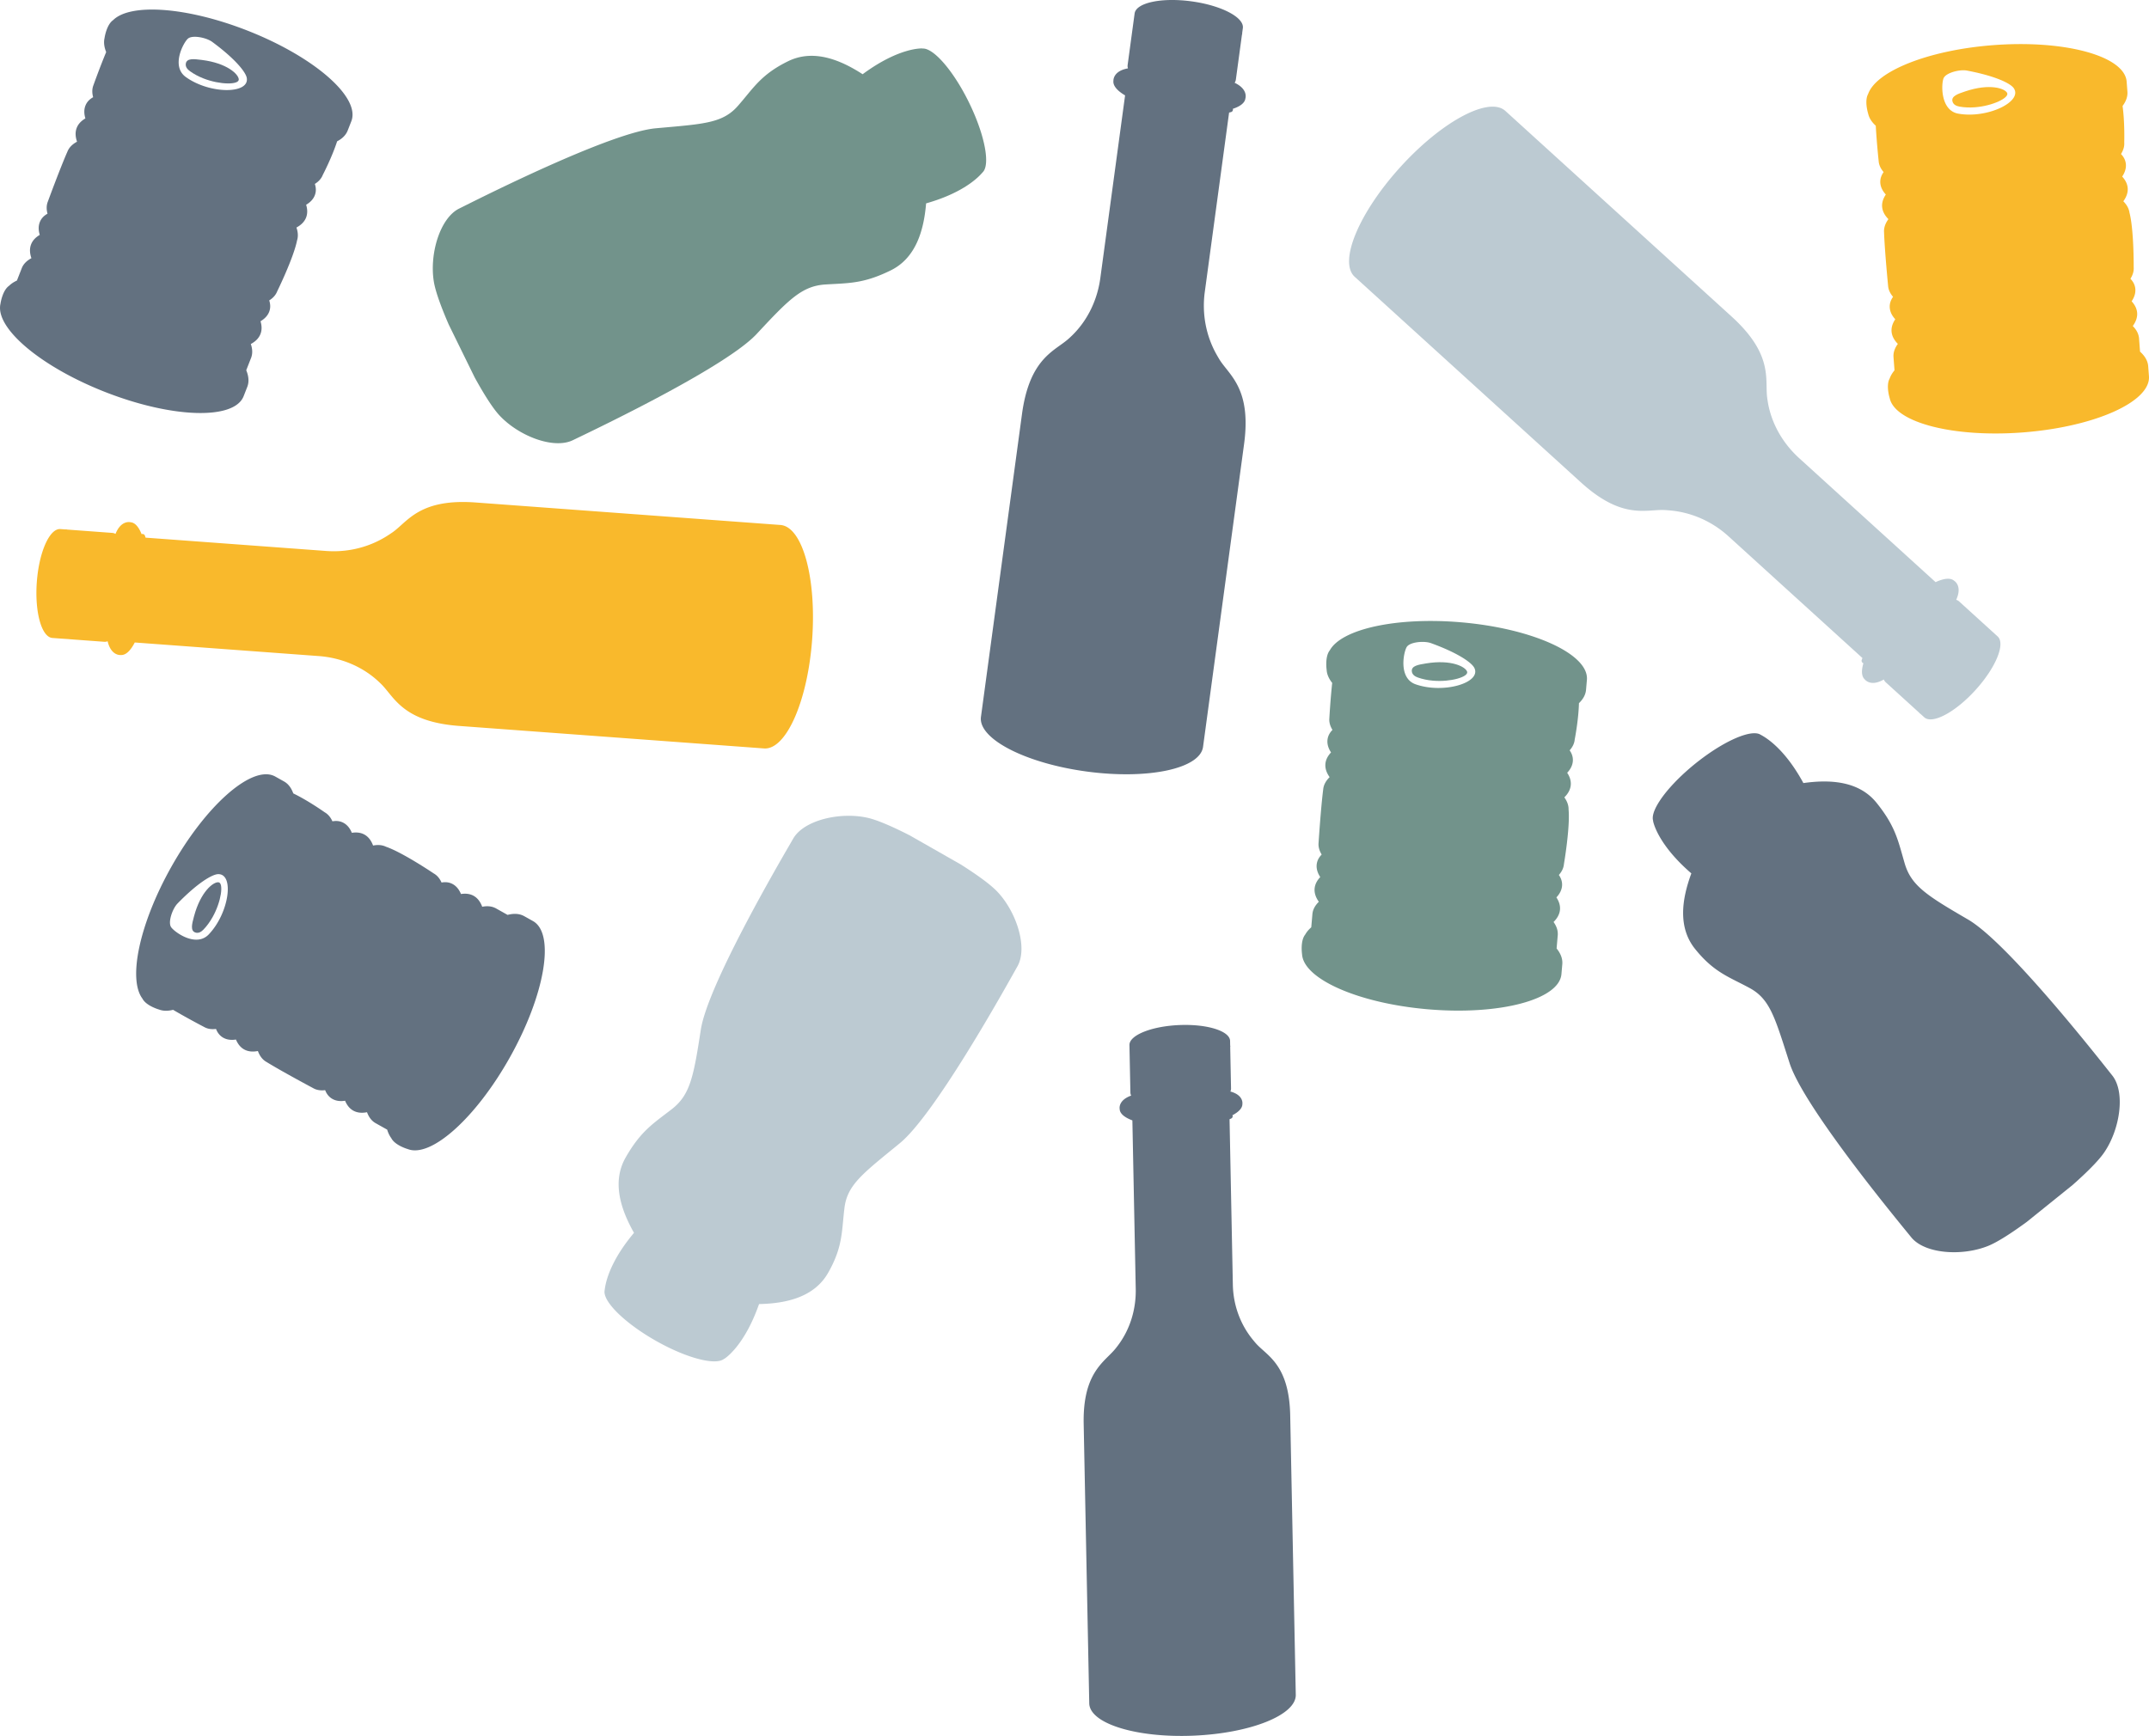
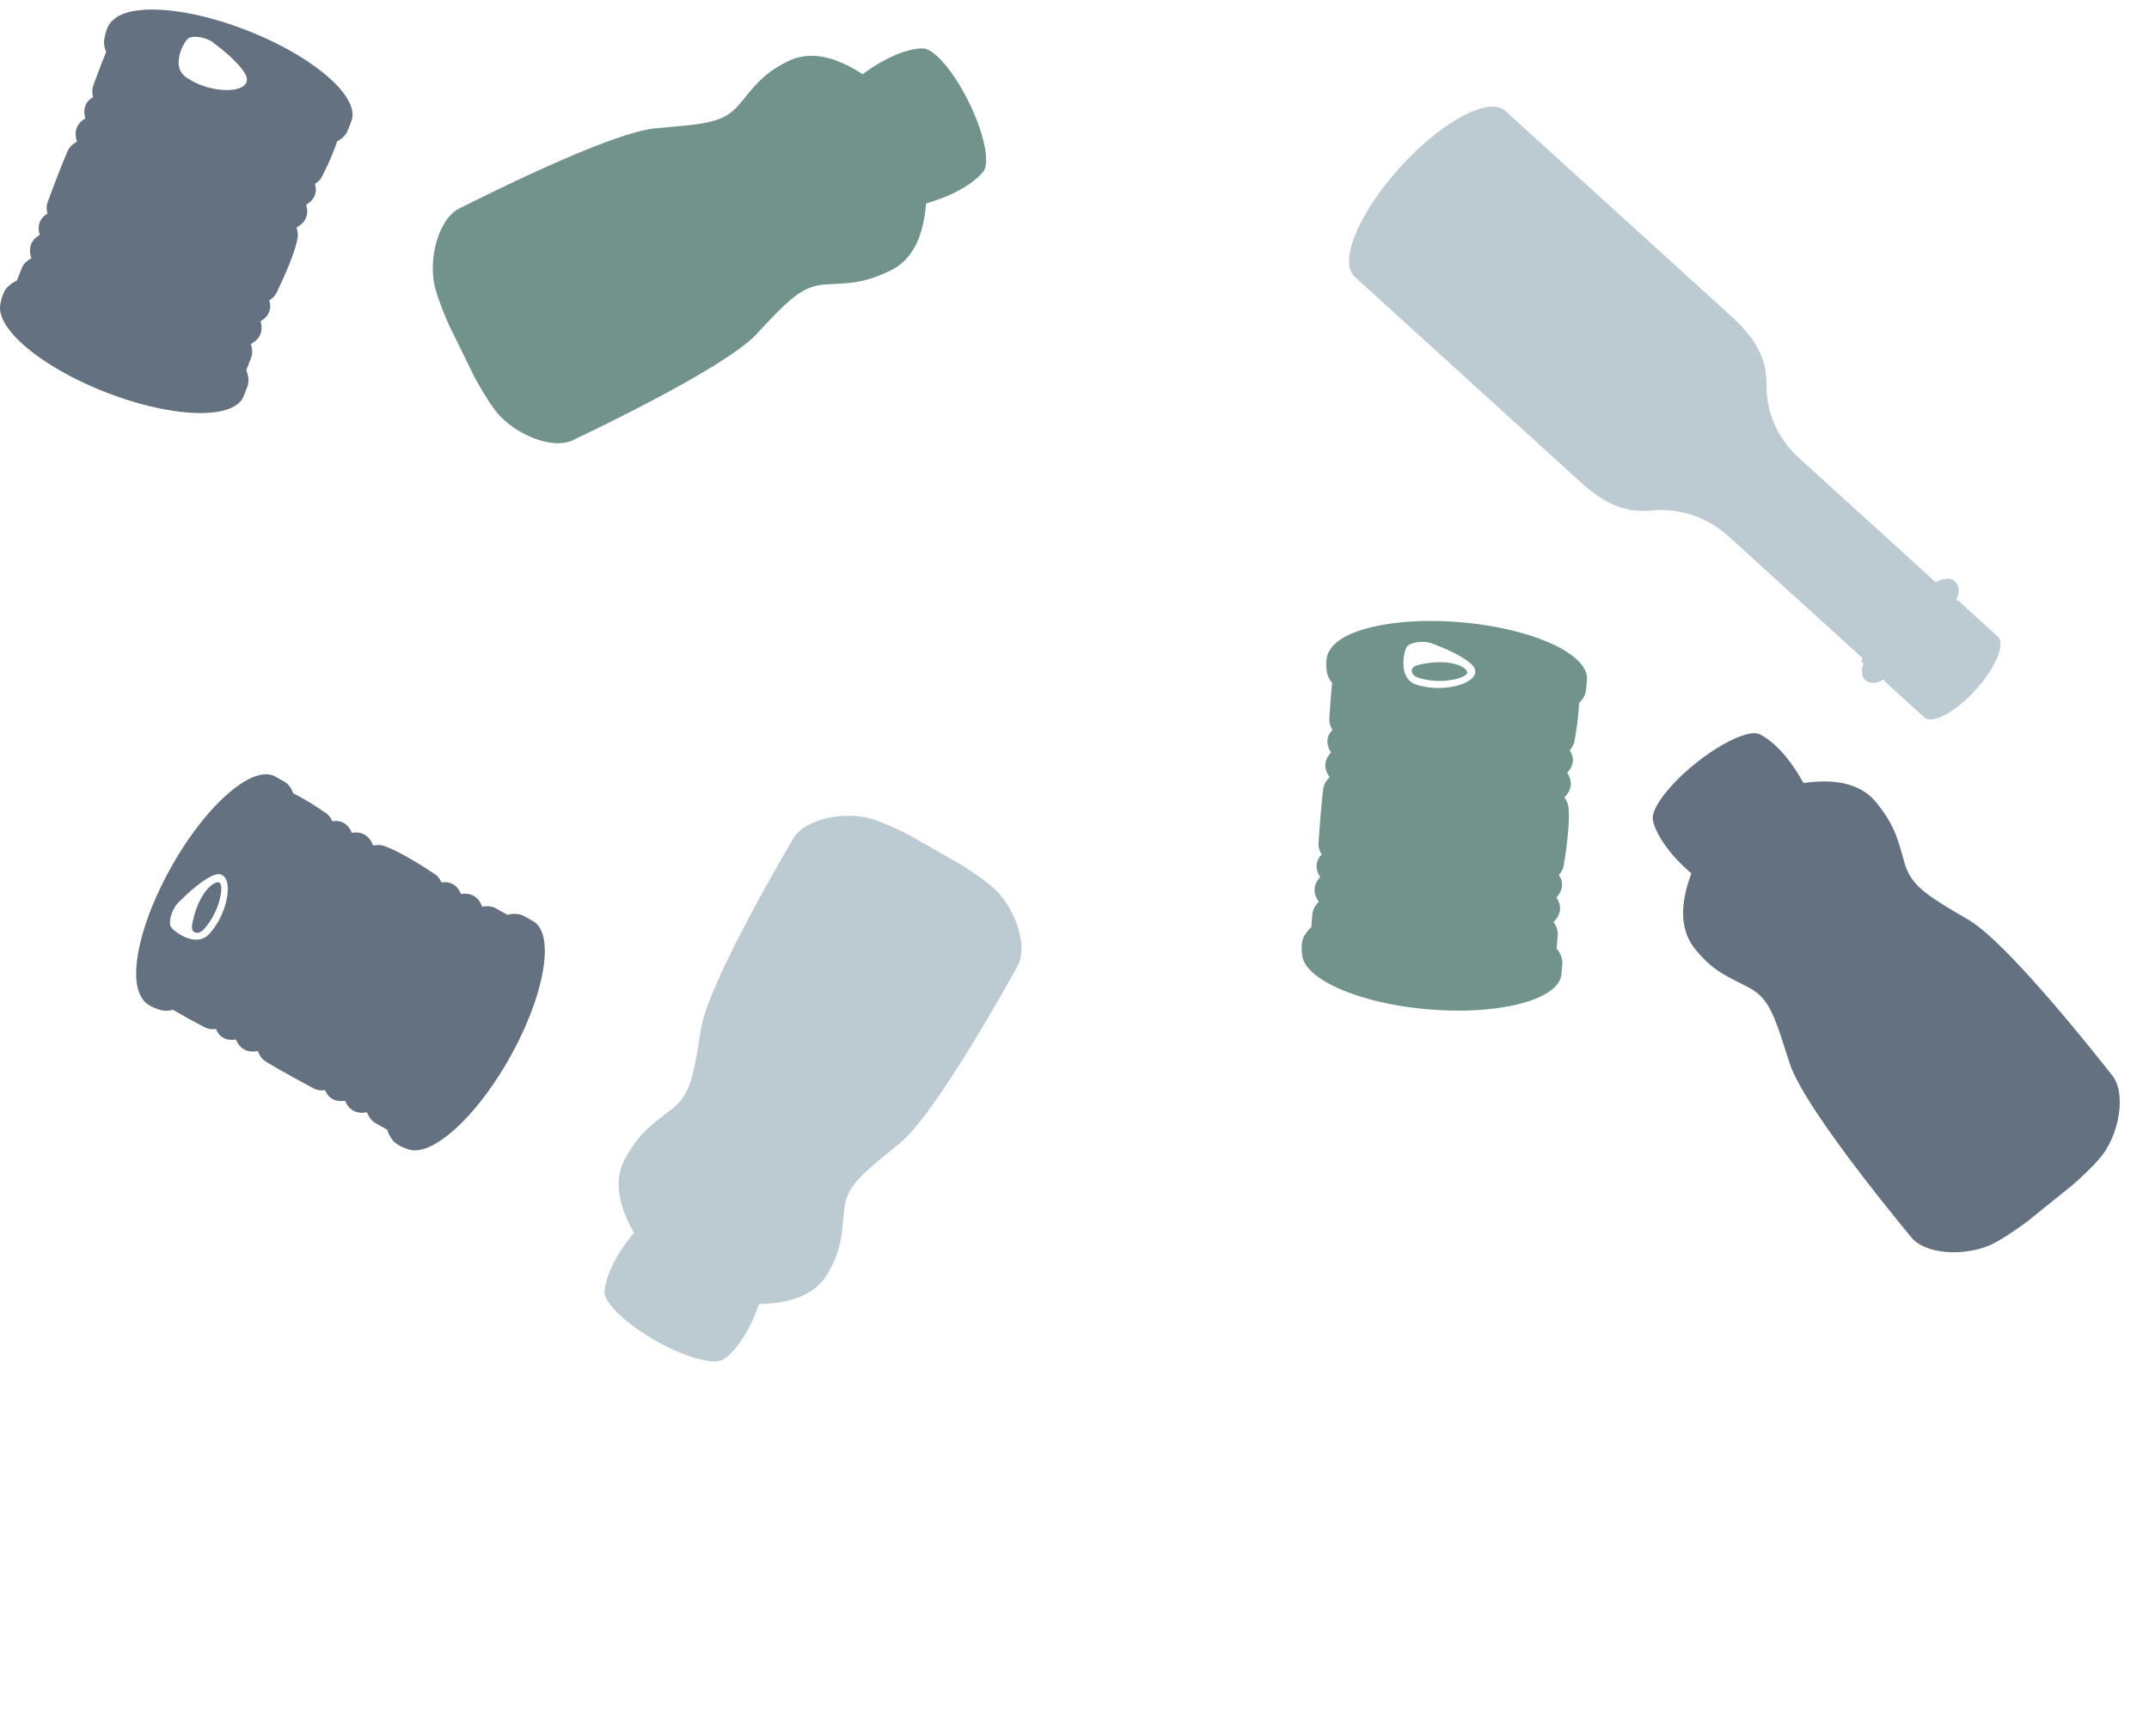
<svg xmlns="http://www.w3.org/2000/svg" viewBox="0 0 1857.631 1500.898">
-   <path fill="#637180" d="M160.658 54.786c.935-4.555 6.989-3.8 13.294-3.015l.492.061c21.92 2.721 31.934 12.493 31.957 16.935.023 4.591-16.062 4.703-30.485-.939-4.381-1.714-8.324-3.83-11.72-6.29-2.217-1.603-4.143-3.805-3.538-6.752Z" />
  <path fill="#637180" fill-rule="evenodd" d="m304.284 102.938.133.033-.127-.056c5.128-20.874-34.523-54.603-90.69-76.576C161.35 5.9 112.692 2.63 97.774 17.41l-.009.003c-.003 0-.007 0-.009.002-5.817 4.081-7.394 15.5-7.394 15.5l.003.003c-.858 3.681-.335 7.758 1.416 12.095-5.691 13.678-11.021 28.67-11.021 28.67-1.23 3.138-1.262 6.631-.25 10.368-3.158 1.742-5.432 4.14-6.66 7.278-1.304 3.327-1.249 7.056-.04 11.048-3.6 2.113-6.172 4.814-7.475 8.14-1.407 3.592-1.253 7.648.254 12.004-4.065 2.176-6.933 5.05-8.34 8.642-6.516 14.832-16.931 43.236-16.931 43.236-1.23 3.138-1.263 6.632-.25 10.369-3.158 1.74-5.432 4.14-6.66 7.277-1.304 3.327-1.249 7.056-.04 11.049-3.6 2.11-6.172 4.812-7.475 8.14-1.407 3.591-1.253 7.646.254 12.004-4.065 2.175-6.933 5.05-8.34 8.642l-4.185 10.688c-2.724 1.258-5.01 2.776-6.808 4.557-.002.002-.005.002-.008.002-.004.001-.007.001-.01.003-5.816 4.081-7.393 15.5-7.393 15.5l.002.003c-4.866 20.886 34.726 54.49 90.739 76.402 57.865 22.637 111.342 24.224 119.44 3.542l3.167-8.087c.235-.6.42-1.214.572-1.836l.134.033-.125-.057c.932-3.796.383-8.018-1.477-12.517l4.055-10.355.045-.096.027-.052c.01-.018.02-.036.028-.055a1.04 1.04 0 0 0 .053-.118c.024-.058.04-.12.059-.181.015-.053.03-.107.048-.158l.141-.361-.025-.01c1.129-3.416.932-7.218-.477-11.294 4.066-2.175 6.934-5.05 8.34-8.64 1.302-3.328 1.249-7.056.04-11.05 3.6-2.112 6.17-4.813 7.474-8.139 1.228-3.139 1.188-6.441.052-9.864 3.282-2.057 5.629-4.644 6.859-7.781 0 0 14.043-28.566 17.154-43.868l-.023-.008c1.157-3.434.967-7.262-.454-11.365 4.066-2.176 6.934-5.05 8.34-8.643 1.302-3.325 1.249-7.055.04-11.047 3.599-2.112 6.17-4.814 7.474-8.14 1.228-3.138 1.188-6.442.051-9.864 3.283-2.057 5.631-4.644 6.86-7.782 0 0 7.913-15.154 12.394-29.055 4.472-2.323 7.608-5.43 9.135-9.325l3.167-8.088a14.78 14.78 0 0 0 .573-1.836Zm-143.72-36.39c20.596 14.913 55.01 14.947 52.765.928-.831-5.188-10.162-16.735-29.923-31.28-5.089-3.745-17.113-6.128-20.966-2.785-3.854 3.343-14.798 23.78-1.876 33.136Z" />
  <path fill="#637180" d="M168.77 806.228c-4.383-1.552-2.803-7.444-1.157-13.581l.128-.48c5.71-21.337 16.766-29.911 21.17-29.323 4.55.608 2.448 16.556-5.124 30.066-2.3 4.103-4.938 7.718-7.842 10.744-1.893 1.974-4.339 3.579-7.175 2.574Z" />
  <path fill="#637180" fill-rule="evenodd" d="m236.221 670.592.051-.127-.073.117c-19.97-7.95-58.832 26.684-88.323 79.295-27.433 48.941-37.366 96.687-24.778 113.497a.03.03 0 0 1 .001.008c0 .004 0 .008.002.01 3.242 6.323 14.335 9.455 14.335 9.455l.003-.002c3.529 1.356 7.638 1.399 12.176.26 12.765 7.52 26.882 14.863 26.882 14.863 2.939 1.649 6.394 2.162 10.235 1.673 1.29 3.368 3.353 5.95 6.292 7.599 3.116 1.748 6.817 2.206 10.938 1.559 1.597 3.855 3.919 6.775 7.034 8.523 3.364 1.888 7.403 2.293 11.925 1.4 1.597 4.326 4.049 7.562 7.413 9.449 13.794 8.495 40.496 22.718 40.496 22.718 2.94 1.65 6.395 2.163 10.236 1.674 1.29 3.367 3.353 5.95 6.291 7.598 3.117 1.748 6.817 2.207 10.939 1.56 1.595 3.855 3.917 6.775 7.034 8.523 3.364 1.887 7.401 2.292 11.925 1.399 1.596 4.326 4.048 7.562 7.413 9.45l10.01 5.615c.872 2.871 2.06 5.345 3.578 7.37v.009c.001.003 0 .007.002.01 3.243 6.322 14.336 9.455 14.336 9.455l.003-.002c20.019 7.693 58.748-26.9 88.158-79.366 30.382-54.202 39.31-106.951 19.938-117.817l-7.575-4.25a14.55 14.55 0 0 0-1.74-.82l.052-.127-.073.116c-3.633-1.446-7.89-1.482-12.602-.26l-9.698-5.44-.09-.058-.047-.034-.05-.035-.039-.026a1.065 1.065 0 0 0-.071-.043c-.055-.031-.113-.056-.172-.083-.05-.022-.101-.044-.15-.07l-.338-.19-.014.024c-3.227-1.588-7.02-1.916-11.252-1.08-1.595-4.327-4.048-7.563-7.41-9.45-3.117-1.747-6.817-2.207-10.939-1.56-1.597-3.855-3.92-6.774-7.034-8.522-2.94-1.649-6.217-2.063-9.763-1.408-1.586-3.534-3.825-6.215-6.764-7.865 0 0-26.363-17.839-41.09-23.025l-.012.022c-3.243-1.619-7.06-1.957-11.32-1.114-1.596-4.327-4.048-7.563-7.413-9.45-3.115-1.747-6.817-2.207-10.937-1.56-1.597-3.854-3.919-6.773-7.035-8.522-2.939-1.648-6.217-2.063-9.762-1.407-1.586-3.535-3.826-6.217-6.765-7.865 0 0-13.921-9.923-27.073-16.273-1.686-4.75-4.332-8.283-7.98-10.33l-7.576-4.25a14.807 14.807 0 0 0-1.74-.82Zm-55.814 137.347c17.605-18.349 22.373-52.43 8.178-52.135-5.253.11-17.973 7.763-35.099 25.336-4.409 4.524-8.423 16.107-5.643 20.383 2.781 4.277 21.52 17.929 32.564 6.416Z" />
-   <path fill="#f9b92c" d="M1687.74 87.627c-1.133-4.51 4.648-6.456 10.67-8.484l.47-.158c20.93-7.06 34.191-2.6 36.14 1.392 2.013 4.126-12.432 11.206-27.874 12.38-4.69.358-9.161.162-13.289-.58-2.692-.483-5.382-1.632-6.116-4.55Z" />
-   <path fill="#f9b92c" fill-rule="evenodd" d="m1838.035 68.694.134-.028-.138.004c-4.436-21.031-54.796-34.216-114.934-29.643-55.944 4.255-101.203 22.42-108.23 42.21a.026.026 0 0 1-.007.006l-.007.006c-3.47 6.2.064 17.173.064 17.173l.003.001c.824 3.69 3.065 7.135 6.524 10.283.807 14.794 2.51 30.614 2.51 30.614.253 3.36 1.74 6.522 4.273 9.45-2.09 2.94-3.098 6.087-2.844 9.447.27 3.562 1.937 6.898 4.758 9.971-2.326 3.465-3.472 7.015-3.202 10.577.29 3.847 2.189 7.434 5.437 10.705-2.719 3.725-4.055 7.558-3.764 11.405.564 16.19 3.504 46.301 3.504 46.301.255 3.36 1.74 6.523 4.274 9.45-2.09 2.939-3.098 6.086-2.844 9.446.27 3.563 1.937 6.899 4.758 9.972-2.326 3.464-3.472 7.014-3.202 10.577.291 3.846 2.19 7.433 5.438 10.705-2.72 3.724-4.056 7.558-3.765 11.405l.866 11.445c-1.907 2.316-3.31 4.676-4.156 7.06 0 .002-.004.004-.006.005l-.007.007c-3.47 6.201.064 17.173.064 17.173l.003.002c4.678 20.93 54.929 34.026 114.902 29.466 61.957-4.712 110.826-26.485 109.148-48.632l-.655-8.661a14.554 14.554 0 0 0-.28-1.903l.134-.028-.137.004c-.808-3.826-3.134-7.39-6.761-10.637l-.84-11.089-.001-.107.001-.058a.86.86 0 0 0 .002-.108c0-.027 0-.055-.003-.083-.005-.063-.016-.125-.027-.189a2.502 2.502 0 0 1-.025-.163l-.029-.387-.027.002c-.465-3.567-2.291-6.907-5.33-9.968 2.72-3.724 4.056-7.559 3.765-11.404-.27-3.562-1.936-6.898-4.758-9.972 2.326-3.464 3.471-7.014 3.202-10.576-.255-3.361-1.724-6.319-4.233-8.91 2.065-3.277 3.057-6.626 2.804-9.986 0 0 .258-31.83-3.578-46.967l-.025.003c-.448-3.596-2.28-6.963-5.34-10.043 2.72-3.724 4.056-7.558 3.765-11.405-.27-3.561-1.937-6.899-4.758-9.97 2.326-3.465 3.47-7.015 3.202-10.578-.255-3.36-1.725-6.32-4.233-8.909 2.065-3.277 3.058-6.627 2.803-9.988 0 0 .554-17.086-1.44-31.554 3.022-4.034 4.5-8.193 4.184-12.366l-.655-8.66a14.805 14.805 0 0 0-.28-1.903ZM1692.76 98.265c25.027 4.5 56.048-10.4 47.942-22.057-2.999-4.314-16.416-10.668-40.531-15.2-6.21-1.165-18.077 1.905-20.098 6.588-2.022 4.684-3.015 27.846 12.687 30.67Z" />
  <path fill="#72938b" d="M1220.395 580.33c-.393-4.634 5.626-5.624 11.896-6.655l.49-.08c21.794-3.594 34.163 2.944 35.443 7.198 1.322 4.397-14.075 9.056-29.505 7.727-4.687-.404-9.067-1.317-13.021-2.715-2.58-.91-5.05-2.478-5.303-5.476Z" />
  <path fill="#72938b" fill-rule="evenodd" d="m1371.775 585.865.137-.006-.137-.018c-.989-21.472-48.565-42.6-108.654-47.779-55.899-4.817-103.493 5.817-113.618 24.215a.03.03 0 0 1-.008.005l-.008.005c-4.424 5.56-2.705 16.959-2.705 16.959l.003.002c.22 3.774 1.875 7.535 4.782 11.2-1.588 14.73-2.458 30.618-2.458 30.618-.29 3.358.667 6.717 2.696 10.015-2.537 2.564-4.039 5.508-4.33 8.865-.308 3.56.8 7.12 3.09 10.608-2.855 3.044-4.558 6.363-4.866 9.923-.333 3.843.962 7.69 3.641 11.44-3.283 3.239-5.22 6.807-5.553 10.65-2.052 16.07-4.003 46.26-4.003 46.26-.29 3.358.666 6.718 2.695 10.016-2.536 2.563-4.039 5.507-4.33 8.864-.307 3.56.8 7.12 3.09 10.609-2.855 3.043-4.558 6.362-4.866 9.922-.332 3.843.963 7.688 3.642 11.441-3.284 3.237-5.22 6.806-5.553 10.65l-.99 11.435c-2.256 1.977-4.02 4.08-5.24 6.297 0 .003-.004.004-.007.004-.003.003-.007.004-.008.006-4.424 5.56-2.705 16.959-2.705 16.959l.003.002c1.244 21.41 48.727 42.434 108.652 47.599 61.906 5.335 113.645-8.278 115.559-30.406l.749-8.653c.055-.641.059-1.283.03-1.923l.137-.006-.136-.019c-.18-3.905-1.902-7.798-4.959-11.587l.959-11.08.016-.105.01-.057c.005-.02.01-.04.012-.06l.008-.046c.004-.027.008-.054.01-.083.006-.062.004-.126.004-.19 0-.056-.001-.111.002-.166l.033-.386-.026-.003c.115-3.595-1.149-7.186-3.655-10.696 3.285-3.238 5.222-6.806 5.555-10.648.306-3.56-.8-7.12-3.089-10.609 2.854-3.044 4.556-6.363 4.865-9.921.29-3.359-.684-6.515-2.743-9.476 2.566-2.902 4.085-6.047 4.377-9.404 0 0 5.385-31.373 4.038-46.93l-.025-.001c.138-3.62-1.127-7.239-3.652-10.772 3.284-3.237 5.222-6.806 5.554-10.65.307-3.557-.8-7.12-3.088-10.606 2.854-3.044 4.555-6.364 4.864-9.923.29-3.357-.683-6.515-2.742-9.475 2.566-2.901 4.086-6.048 4.377-9.405 0 0 3.3-16.774 3.664-31.374 3.632-3.495 5.76-7.361 6.122-11.53l.75-8.653a14.82 14.82 0 0 0 .029-1.923Zm-148.142 5.771c23.975 8.475 56.991-1.231 50.87-14.041-2.265-4.742-14.482-13.176-37.552-21.534-5.94-2.151-18.147-1.034-20.897 3.262-2.75 4.297-7.463 26.997 7.579 32.313Z" />
-   <path fill="#f9b92c" d="m57.972 457.866 39.067 2.883c.973.072 1.91.37 2.804.877 4.955-12.387 13.041-10.076 13.041-10.076 3.802.28 7.046 4.04 9.51 10.265l.05-.018a2.258 2.258 0 0 1 2.868 1.416c.18.534.356 1.08.527 1.637l156.11 11.522c18.68 1.378 37.345-3.19 53.117-13.298a142.576 142.576 0 0 0 4.12-2.742c2.546-1.759 4.975-3.944 7.591-6.298 10.878-9.786 24.994-22.487 64.34-19.583l263.486 19.447c19.06 1.407 31.336 45.798 27.419 99.15-1.884 25.66-7.175 48.7-14.277 65.568-7.662 18.204-17.433 29.217-27.326 28.487l-263.486-19.448c-40-2.953-52.066-17.808-61.366-29.259l-.002-.004c-2.048-2.52-3.96-4.874-6.008-6.9a100.269 100.269 0 0 0-2.922-2.78c-14.03-12.817-32.251-20.083-51.194-21.48l-158.956-11.734c-3.616 7.085-7.795 11.14-12.028 10.828 0 0-8.334 1.098-11.428-11.882-.96.37-1.93.526-2.902.454L45.3 551.59c-9.35-.69-15.382-22.326-13.474-48.324 1.91-26 11.037-46.516 20.386-45.826l4.382.324a2.245 2.245 0 0 1 1.378.102Z" />
  <path fill="#bccad2" d="m1659.053 616.273-28.987-26.35c-.722-.657-1.276-1.468-1.668-2.42-11.536 6.7-16.48-.103-16.48-.103-2.82-2.564-3.058-7.524-1.16-13.945l-.052-.017a2.258 2.258 0 0 1-1.385-2.883c.187-.531.385-1.069.594-1.613l-115.829-105.294c-13.86-12.6-31.374-20.507-50.023-22.269-1.591-.15-3.235-.278-4.935-.38-3.089-.184-6.348.04-9.86.28-14.597 1.002-33.54 2.303-62.735-24.236l-195.497-177.718c-14.142-12.856 3.552-55.378 39.521-94.975 17.3-19.045 35.668-33.928 51.656-42.833 17.255-9.613 31.737-12.262 39.077-5.59l195.498 177.72c29.678 26.98 30.023 46.114 30.288 60.863v.005c.058 3.247.114 6.279.478 9.137a100.157 100.157 0 0 0 .587 3.99c3.148 18.74 13.018 35.693 27.073 48.469l117.94 107.215c7.214-3.35 13.004-3.968 16.145-1.113 0 0 7.24 4.272 1.675 16.4.984.301 1.844.775 2.566 1.431l33.26 30.236c6.937 6.306-1.648 27.061-19.175 46.358-17.53 19.296-37.362 29.826-44.299 23.52l-3.25-2.955a2.248 2.248 0 0 1-1.023-.93Z" />
-   <path fill="#637180" d="m1073.558 30.017-5.259 38.818c-.13.967-.485 1.884-1.046 2.746 12.061 5.7 9.262 13.63 9.262 13.63-.512 3.779-4.461 6.788-10.826 8.867l.015.052a2.258 2.258 0 0 1-1.588 2.776c-.544.147-1.099.29-1.666.426l-21.015 155.118c-2.514 18.56.909 37.47 10.036 53.828a142.87 142.87 0 0 0 2.486 4.28c1.6 2.649 3.633 5.206 5.823 7.96 9.106 11.455 20.922 26.318 15.625 65.415l-35.47 261.81c-2.566 18.94-47.622 28.487-100.635 21.325-25.498-3.444-48.173-10.13-64.577-18.246-17.704-8.758-28.1-19.182-26.768-29.011l35.47-261.812c5.386-39.746 20.949-50.883 32.945-59.468l.004-.002c2.64-1.89 5.107-3.656 7.254-5.577a100.624 100.624 0 0 0 2.953-2.747c13.648-13.222 22.011-30.967 24.56-49.789l21.4-157.945c-6.852-4.042-10.644-8.46-10.074-12.666 0 0-.589-8.386 12.556-10.683-.31-.98-.408-1.957-.277-2.924l6.034-44.542c1.26-9.29 23.222-13.993 49.056-10.504 25.835 3.491 45.757 13.851 44.498 23.142l-.59 4.353a2.246 2.246 0 0 1-.186 1.37Zm-10.143 875.263.714 35.813c.018.892-.175 1.774-.564 2.64 11.793 3.207 10.368 10.799 10.368 10.799.07 3.485-3.1 6.828-8.602 9.72l.02.044c.472 1.032.001 2.267-1.052 2.754-.475.22-.96.437-1.457.651l2.853 143.108c.342 17.124 6.14 33.611 16.772 46.888a126.787 126.787 0 0 0 2.87 3.458c1.834 2.13 4.048 4.108 6.433 6.24 9.917 8.861 22.786 20.36 23.505 56.43l4.815 241.54c.348 17.473-39.333 33.285-88.63 35.317-23.71.977-45.31-1.417-61.4-6.104-17.365-5.056-28.312-12.783-28.493-21.852l-4.814-241.541c-.73-36.67 11.864-49.193 21.573-58.847l.003-.003c2.137-2.125 4.133-4.11 5.816-6.184a94.853 94.853 0 0 0 2.3-2.948c10.555-14.096 15.656-31.42 15.309-48.785l-2.904-145.717c-6.813-2.544-10.893-5.918-10.97-9.798 0 0-1.725-7.46 9.92-11.634a5.955 5.955 0 0 1-.666-2.59l-.82-41.093c-.17-8.571 19.166-16.323 43.188-17.313 24.024-.99 43.637 5.156 43.808 13.727l.08 4.016a2.037 2.037 0 0 1 .025 1.264Z" />
  <path fill="#72938b" d="M400.756 178.411c23.029-11.513 128.143-64.063 166.151-67.5l3.697-.333 4.44-.394c35.064-3.106 50.373-4.462 62.804-18.625 2.576-2.933 4.892-5.74 7.124-8.443 9.336-11.317 17.174-20.816 36.213-30.153 21.389-10.49 44.255-1.93 64.49 11.213 31.789-23.513 51.514-22.292 51.514-22.292l.034.1c3.27-.328 7.511 1.86 12.222 6.02a59.934 59.934 0 0 1 3.1 2.953c.194.198.39.4.585.604 2.892 3.017 5.905 6.672 8.934 10.849a143.836 143.836 0 0 1 2.687 3.836 173.853 173.853 0 0 1 7.24 11.708l.376.665.39.698a197.794 197.794 0 0 1 4.776 9.139 202.801 202.801 0 0 1 5.21 11.51 171.935 171.935 0 0 1 4.742 12.813c.4 1.235.775 2.45 1.129 3.648l.097.333c1.498 5.132 2.56 9.906 3.16 14.148.235 1.674.399 3.262.489 4.761.368 6.138-.501 10.73-2.726 13.087l.01.015-.088.09-.05.05-.046.048-.04.042c-.09.097-.208.229-.355.394l-.005.005a51.669 51.669 0 0 1-4.122 4.164c-6.25 5.661-19.517 15.236-44.404 22.277-1.974 24.077-9.186 47.447-30.607 57.952-20.906 10.253-33.113 10.904-49.69 11.787l-.859.047-.053.002-.168.01c-.929.05-1.873.1-2.833.154-.887.051-1.788.103-2.705.16-20.208 1.247-31.505 12.642-59.472 42.724-25.982 27.946-131.886 78.889-155.086 90.05l-1.502.722c-1.016.49-1.79.862-2.298 1.112-16.604 8.145-46.834-3.503-63.464-21.34-6.275-6.73-14.128-19.545-21.475-32.892L387.9 280.635c-3.04-7.008-5.895-14.031-8.175-20.443-2.267-6.373-3.964-12.137-4.704-16.664-3.932-24.064 5.354-55.092 21.959-63.236.734-.36 2.015-1 3.777-1.881Z" />
  <path fill="#bccad2" d="M877.37 839.283c-12.588 22.46-70.048 124.972-99.564 149.163l-2.873 2.35-3.452 2.82c-27.268 22.263-39.173 31.983-41.505 50.683-.483 3.873-.823 7.496-1.152 10.986-1.37 14.607-2.52 26.868-13.028 45.286-11.806 20.692-35.533 26.451-59.656 26.94-13.098 37.309-30.104 47.376-30.104 47.376l-.085-.064c-2.522 2.108-7.259 2.68-13.493 1.883a59.968 59.968 0 0 1-4.223-.702 72.244 72.244 0 0 1-.823-.17c-4.088-.873-8.633-2.205-13.485-3.96a144.122 144.122 0 0 1-4.378-1.665 173.897 173.897 0 0 1-12.566-5.62l-.684-.34-.714-.359a198.328 198.328 0 0 1-9.085-4.88 202.88 202.88 0 0 1-10.775-6.597 171.93 171.93 0 0 1-11.12-7.938 144.044 144.044 0 0 1-2.982-2.385l-.268-.22c-4.122-3.405-7.682-6.758-10.56-9.932a59.792 59.792 0 0 1-3.078-3.664c-3.752-4.871-5.612-9.16-5.094-12.36l-.017-.006.022-.123.013-.071.011-.065.01-.057c.02-.13.043-.306.072-.525l.002-.008a51.69 51.69 0 0 1 1.071-5.76c1.992-8.194 7.592-23.568 24.23-43.37-11.89-21.03-19.046-44.416-7.223-65.139 11.54-20.224 21.274-27.619 34.494-37.66l.685-.52.042-.031.133-.103a614.483 614.483 0 0 0 4.407-3.37c16.019-12.381 18.967-28.153 25.212-68.75 5.803-37.714 64.818-139.341 77.746-161.606l.837-1.44c.565-.977.996-1.72 1.276-2.211 9.165-16.064 40.719-23.404 64.495-17.986 8.973 2.045 22.667 8.237 36.241 15.154l44.216 25.215c6.45 4.091 12.758 8.299 18.244 12.323 5.456 4 10.097 7.817 13.252 11.146 16.768 17.703 26.51 48.59 17.345 64.654-.405.71-1.105 1.96-2.07 3.678Z" />
  <path fill="#637180" d="M1649.4 1066.452c-16.3-19.928-90.702-110.895-102.424-147.213l-1.137-3.533-1.362-4.245c-10.75-33.52-15.443-48.155-31.996-57.162-3.428-1.867-6.676-3.509-9.804-5.09-13.095-6.616-24.086-12.17-37.386-28.686-14.942-18.555-11.625-42.745-3.26-65.376-29.935-25.833-33.086-45.343-33.086-45.343l.09-.055c-1.04-3.118.16-7.737 3.182-13.247a59.996 59.996 0 0 1 2.198-3.674c.15-.234.303-.468.46-.704 2.306-3.486 5.208-7.23 8.615-11.104a144.04 144.04 0 0 1 3.151-3.465 173.866 173.866 0 0 1 9.826-9.64l.567-.513.594-.534a199.33 199.33 0 0 1 7.864-6.671 203.038 203.038 0 0 1 6.305-4.88 193.806 193.806 0 0 1 3.776-2.736c3.9-2.755 7.744-5.248 11.454-7.447 1.117-.662 2.22-1.296 3.31-1.904l.303-.169c4.677-2.59 9.1-4.678 13.106-6.196a59.8 59.8 0 0 1 4.536-1.526c5.906-1.71 10.578-1.873 13.366-.222l.013-.013.106.066.061.038.056.034.05.03c.115.066.27.152.462.26l.007.003a51.687 51.687 0 0 1 4.969 3.104c6.898 4.85 19.16 15.684 31.506 38.41 23.922-3.375 48.306-1.484 63.27 17.097 14.603 18.136 17.926 29.9 22.437 45.877l.234.827.014.051.047.162c.253.895.51 1.805.774 2.73.245.854.494 1.722.752 2.603 5.665 19.438 19.267 27.948 54.769 48.607 32.98 19.192 105.989 111.281 121.984 131.455l1.035 1.306c.702.883 1.236 1.556 1.59 1.997 11.601 14.404 6.895 46.457-6.843 66.605-5.184 7.603-15.955 18.085-27.357 28.19l-39.637 31.933c-6.166 4.507-12.389 8.84-18.141 12.474-5.718 3.615-10.967 6.539-15.22 8.258-22.608 9.134-54.919 6.906-66.518-7.498-.513-.637-1.42-1.745-2.667-3.27Z" />
</svg>